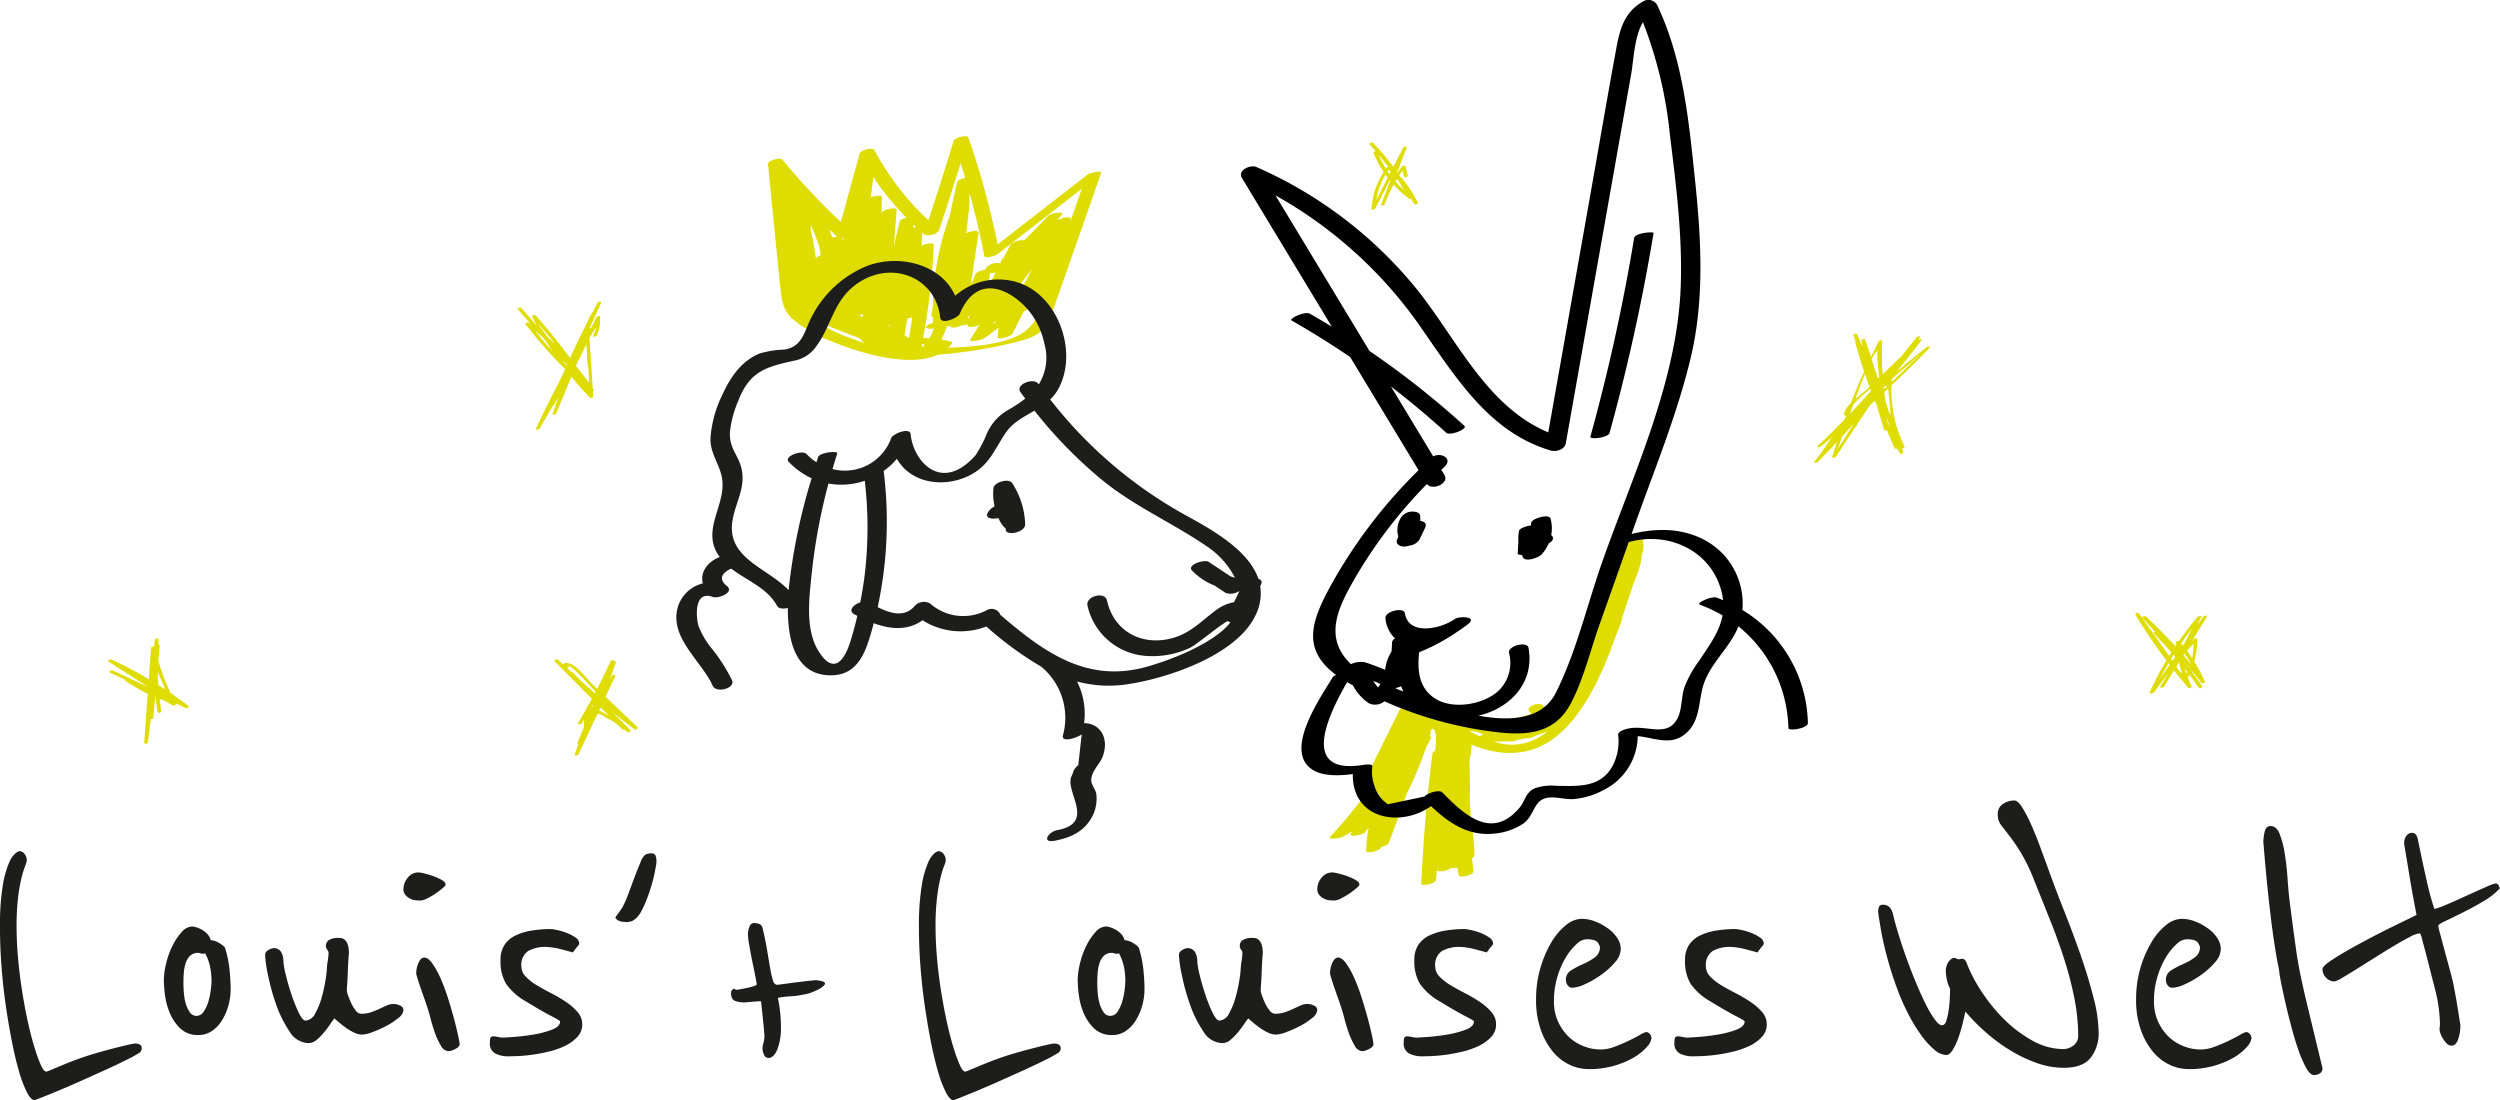
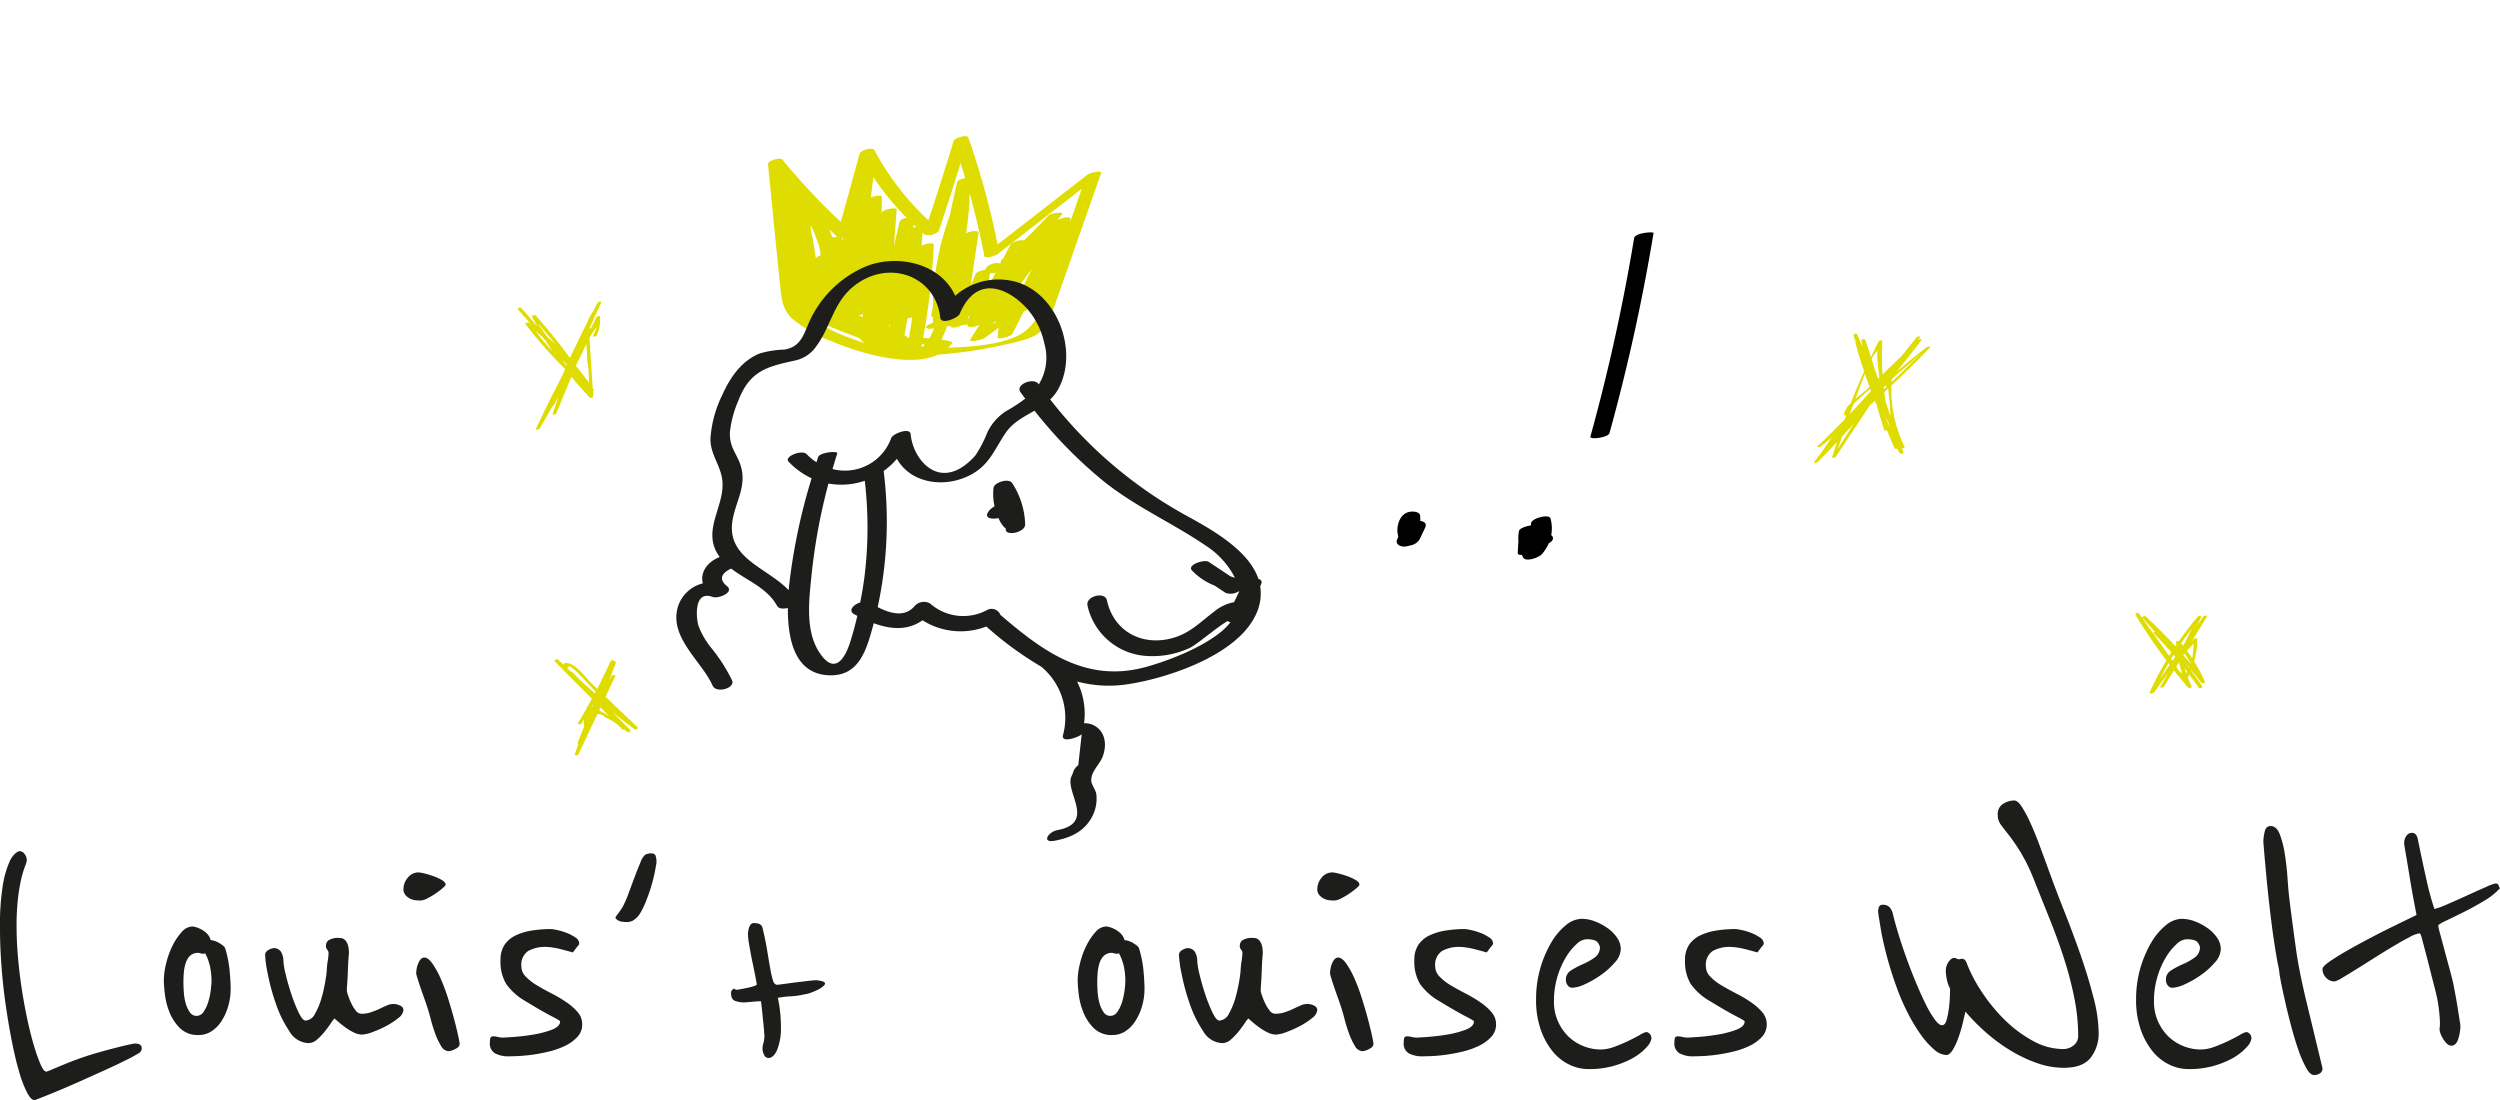
<svg xmlns="http://www.w3.org/2000/svg" width="136.056mm" height="59.873mm" viewBox="0 0 385.67 169.718">
  <defs>
    <style>.cls-1{fill:#dedc00;}.cls-2{fill:#1d1d1b;}</style>
  </defs>
  <title>LouisundLouisesWelt-logo</title>
  <g id="Ebene_2" data-name="Ebene 2">
    <g id="Ebene_1-2" data-name="Ebene 1">
      <g id="LouisundLouisesWelt-logo">
        <path class="cls-1" d="M167.828,26.898l-13.93,10.816a125.115,125.115,0,0,0-4.506-16.472c-.198-.568-2.136.04-2.276.499q-1.874,6.146-3.89,12.246A41.861,41.861,0,0,1,134.9,23.177c-.282-.523-2.136-.009-2.276.499l-2.909,10.567a100.158,100.158,0,0,1-9.013-9.619c-.323-.395-2.277.136-2.221.706.476,4.77.934,9.543,1.419,14.312.008.082.016.163.025.245.129,1.265.25,2.531.387,3.795.218,2.026.284,3.945,1.824,5.415a20.744,20.744,0,0,0,6.108,3.535c3.638,1.541,11.815,4.242,16.439,2.084a74.08,74.08,0,0,0,11.159-1.73c5.114-1.156,5.49-1.946,7.243-6.946q3.379-9.637,6.758-19.274C170.064,26.132,168.026,26.745,167.828,26.898Zm-13.95,12.319q6.506-5.052,13.013-10.104-.909,2.591-1.817,5.181c.026-.159.057-.317.083-.476.091-.58-1.504-.207-2.079.2.238-.295.472-.592.717-.884.501-.597-1.707-.263-2.082.137-1.211,1.295-2.445,2.566-3.715,3.803a2.736,2.736,0,0,0-2.09.626q-.56,1.058-1.12,2.115a1.038,1.038,0,0,0-.438.826l-.006.012a2.259,2.259,0,0,0-2.055.491c-.215.23-.302.316-.312.476-.606.08-1.356.368-1.476.655-.242.577-.494,1.147-.749,1.716q.604-4.026,1.208-8.052c.071-.476-1.268-.317-1.918.048.246-1.703.429-3.42.534-5.159a.141.141,0,0,0-.075-.129c.035-.262.071-.525.106-.787.868,3.151,1.623,6.332,2.245,9.554C151.959,40.025,153.637,39.405,153.878,39.217Zm8.897-4.781-.042.006c.034-.042.068-.084.102-.126C162.816,34.357,162.796,34.397,162.776,34.436Zm-9.653,12.466c-.045.07-.093.138-.138.207l-.001,0q.078-.147.156-.294l-.02.043C153.111,46.877,153.126,46.886,153.123,46.902Zm1.182,1.29-.008.059-.037.012C154.275,48.24,154.289,48.216,154.304,48.192Zm2.459-1.914c.08-.626.154-1.253.242-1.878q1.118-1.451,2.198-2.927Q157.983,43.876,156.763,46.279Zm-4.369-1.944.331-2.195a4.1,4.1,0,0,0,.873-.078Zm-2.85,4.281-.073.488c-.067.005-.134.011-.201.017Q149.409,48.869,149.545,48.616Zm3.861,1.032c.105-.018.211-.034.316-.054-.172.146-.358.292-.553.439Q153.286,49.84,153.405,49.648ZM148.192,25.164q.366,1.151.709,2.307c-.575.096-1.194.349-1.26.642q-.592,2.618-1.141,5.244a41.751,41.751,0,0,0-2.59,13.897c-.077.465-.161.929-.235,1.394-.024.144.083.224.247.263.006.292.005.582.018.875-.213.093-.428.179-.641.276-.887.406-.208.783.464.637.101-.022.205-.038.306-.058a10.808,10.808,0,0,1-.671,1.547q-.493-.027-.988-.041a106.431,106.431,0,0,0,1.641-14.415c.015-.341-1.227-.168-1.884.156q.075-.995.15-1.991c.107.093.209.19.318.283a2.093,2.093,0,0,0,2.208-.592Q146.572,30.393,148.192,25.164ZM132.449,48.682a2.39,2.39,0,0,0,.686-.265l-.026.46C132.888,48.814,132.672,48.739,132.449,48.682Zm-5.839-9.281a1.265,1.265,0,0,0-.748.451c-.095-.666-.197-1.331-.315-1.993a22.624,22.624,0,0,0-.477-2.405c-.007-.034-.016-.068-.024-.101.026-.18.049-.36.081-.54a28.054,28.054,0,0,1,1.329,3.49Q126.532,38.852,126.61,39.401Zm13.548,12.713c-.204-.135-.415-.251-.621-.379l.448-2.616a3.973,3.973,0,0,0,.756-.195q-.234,1.598-.52,3.191Zm.727-16.986c.02-.156.038-.312.059-.468q.195.183.392.364A4.068,4.068,0,0,0,140.885,35.128ZM137.233,50.46c-.034-.016-.067-.034-.101-.05q.066-.282.133-.564C137.254,50.05,137.244,50.255,137.233,50.46Zm-7.354-13.787c.073-.006.144-.013.221-.026-.036.159-.065.318-.1.477-.028-.133-.048-.267-.078-.4C129.918,36.701,129.89,36.691,129.879,36.673Zm-5.78-5.003-.011-.039.027.028Zm-2.936-3.023c-.006-.061-.012-.122-.019-.183.04.045.082.088.122.133C121.232,28.613,121.194,28.629,121.163,28.647Zm20.996,24.916c.031-.158.054-.317.084-.475.095.007.191.005.286.013.037.051.059.093.091.141A1.866,1.866,0,0,1,142.159,53.562ZM139.841,33.584c-.505.117-.991.339-1.051.595q-.443,1.878-.887,3.757.212-2.806.424-5.611c.03-.403-2.183-.058-2.276.499-.02.122-.04.243-.061.365.019-.935.044-1.871.057-2.807.004-.316-1.02-.199-1.697.07.124-1.05.241-2.101.369-3.15A42.104,42.104,0,0,0,139.841,33.584ZM129.148,36.52a3.312,3.312,0,0,0-.573.128.361.361,0,0,0-.218-.147q-.199-.56-.423-1.113C128.34,35.764,128.736,36.149,129.148,36.52Zm-3.553,12.824c2.063.909,4.149,1.759,6.265,2.535.225.111.46.19.69.284a6.32,6.32,0,0,0,.896.816c-.732-.259-1.415-.516-2.003-.736A23.6,23.6,0,0,1,125.596,49.344Zm32.77,1.577c-2.755,2.25-8.128,2.544-12.108,2.732a5.135,5.135,0,0,0,.62-.698c.096-.136-.11-.244-.195-.269a12.146,12.146,0,0,0-1.456-.311,15.615,15.615,0,0,0,.86-2.038c.178-.019.356-.039.536-.056.006.477,1.237.2,1.885-.147l.818-.055c-.003.024-.007.048-.011.072-.076.505,1.082.291,1.777-.034-.469.758-.949,1.508-1.405,2.274-.314.527,1.83-.013,2.014-.134.827-.546,1.602-1.127,2.356-1.729-.05.492-.108.982-.154,1.475-.047.509,2.08-.112,2.276-.499l1.734-3.417c.048-.028.098-.051.145-.08a8.84,8.84,0,0,0,1.053-.767l-.249.809c-.112.364.842.305,1.553.064A8.375,8.375,0,0,1,158.365,50.921Z" />
-         <path class="cls-1" d="M253.397,83.371c.022-.02.043-.035.065-.055a.481.481,0,0,0-.236-.88,2.837,2.837,0,0,0-2.304.364c-.083.035-.162.065-.248.107-.388.191-.821.647-.603.953a4.926,4.926,0,0,0-.378,1.004,2.542,2.542,0,0,0-1.278.56,15.356,15.356,0,0,0-2.905,7.548,17.721,17.721,0,0,0-1.038,4.65c-.003.029.011.044.012.071q-.58,2.002-1.162,4.003c-.341.684-.682,1.367-1.029,2.047-.702,1.374-1.368,2.79-2.123,4.144-.042.038-.084.076-.127.114a1.69,1.69,0,0,0-.795.352c-.226.259-.462.488-.699.715-.066.039-.133.078-.2.116q-.157-.181-.314-.361c-.555-.639-2.748.199-2.119.922q.166.19.331.381a31.313,31.313,0,0,1-7.738,1.39,2.202,2.202,0,0,0-.713.293c-.526-.07-1.053-.15-1.579-.247a4.627,4.627,0,0,0-3.494-2.195,4.726,4.726,0,0,0-1.706.576,4.426,4.426,0,0,0-1.28.414c.122-.371.238-.743.362-1.113.079-.236-.117-.305-.417-.288.008-.071.02-.14.028-.212.074-.675-1.542-.122-1.803-.002-.155.072-.297.141-.43.209-.605.042-1.397.26-1.566.599q-3.178,6.398-6.356,12.795c-.163.327.507.277,1.15.127a82.293,82.293,0,0,1-5.436,6.546c-.608.657,1.512.229,1.713.129.568-.281,1.105-.58,1.618-.9q-.129.229-.257.458c-.258.459,1.881.116,2.175-.252q.316-.397.632-.793a21.496,21.496,0,0,0-.396,3.607c-.013.495,2.136-.005,2.276-.496.013-.043.025-.087.038-.13.527-.108,1.067-.331,1.168-.594.946-2.45,1.832-4.918,2.681-7.399a56.01,56.01,0,0,0,3.053-7.282q.41-.787.82-1.574c.054-.104-.05-.167-.236-.195.044-.146.1-.286.143-.433a.175.175,0,0,0-.031-.181c.078-.196.149-.395.226-.591a.793.793,0,0,1,.34.202c.386.425.345,1.761.169,3.225-.229.114-.392.245-.409.379q-1.277,10.023-1.74,20.109c-.02.424,2.226.087,2.289-.613q.125-1.389.25-2.779c-.025.441-.063.879-.084,1.32-.017.365,1.626.163,2.135-.342a1.973,1.973,0,0,0,.981-.042c.07.38.145.758.203,1.143.08.525,2.376.032,2.29-.614q-.134-.995-.222-1.981c.217-.13.363-.285.361-.451a28.168,28.168,0,0,0-.485-4.997c-.092-1.135-.161-2.271-.228-3.408.039-2.057.032-4.114-.053-6.173.068-.347.133-.698.194-1.052a9.353,9.353,0,0,0,.132-1.433c5.54,2.22,10.895,1.86,15.495-3.668,3.164-3.803,5.115-8.553,6.782-13.164q.475-1.16.892-2.356a.351.351,0,0,0,.006-.248c.545-1.61,1.078-3.224,1.61-4.837.51-1.546,1.453-3.334,1.457-5.02A3.215,3.215,0,0,0,253.397,83.371Zm-36.361,28.437-.067.034.101-.225C217.058,111.681,217.048,111.745,217.036,111.808Zm-2.609,5.732-.029.009.048-.105C214.438,117.476,214.433,117.508,214.427,117.54Zm-1.075,4.095a6.866,6.866,0,0,0-1.209,2.28l-.229.287a4.824,4.824,0,0,0-.679.146q1.103-1.379,2.147-2.804Zm13.402-8.852c.325.035.649.059.974.084.366.14.73.273,1.091.386a1.942,1.942,0,0,0-.456.365q-.808-.36-1.595-.779C226.762,112.821,226.759,112.802,226.754,112.784Zm3.714,1.62c.194,0,.39-.013.584-.017.038.002.06.012.101.012l2.227-.034a1.961,1.961,0,0,0,.696-.225c.482-.072.961-.157,1.434-.265l.041,0c.034.001.067.005.101.006l.003-.007c.096-.003.19.001.287-.003a1.495,1.495,0,0,0,.794-.32,15.431,15.431,0,0,0,2.018-.778A8.282,8.282,0,0,1,230.468,114.403Z" />
        <path class="cls-2" d="M153.259,75.304a8.695,8.695,0,0,0,.172,2.808,2.561,2.561,0,0,0-1.05.981c-.491.859.657,1.058,1.65.825a4.748,4.748,0,0,0,.841,1.367.782.782,0,0,0,.257.181c.003.075.018.148.02.224.03,1.068,3.037.447,3.001-.804a12.332,12.332,0,0,0-1.998-6.357C155.636,73.717,153.346,74.389,153.259,75.304Z" />
        <path class="cls-2" d="M194.132,89.298c-1.51-4.463-7.282-7.654-11.142-9.768a68.179,68.179,0,0,1-20.979-17.908,6.612,6.612,0,0,0,1.253-1.617c3.146-5.748-.068-14.659-6.484-16.511a10.122,10.122,0,0,0-9.425,2.136c-2.155-4.848-8.564-6.485-13.573-4.612a16.664,16.664,0,0,0-8.356,7.466c-1.362,2.358-1.41,4.981-4.449,5.447a14.943,14.943,0,0,0-3.78.599c-2.808,1.135-4.544,3.677-5.747,6.349a17.927,17.927,0,0,0-1.853,6.819c-.028,2.44,1.645,4.172,1.849,6.529.333,3.867-3.014,7.39-.778,11.163.112.189.236.365.362.539-1.792.679-3.068,2.287-2.606,4.067a5.362,5.362,0,0,0-3.873,3.709c-1.303,4.674,3.696,8.29,5.385,12.064.565,1.262,3.533.385,3.001-.804a26.058,26.058,0,0,0-3.048-4.816,12.599,12.599,0,0,1-2.112-3.534c-.429-1.35-.752-5.643,2.208-4.512.705.269,3.236-.596,2.255-1.615q-1.952-1.513.476-2.744a1.418,1.418,0,0,0,.144.013c2.386,1.831,5.474,2.91,7.021,5.713.247.448.976.487,1.659.323-.027,5.791,1.548,10.339,6.57,10.387,4.436.042,5.547-3.933,6.551-7.545.045-.164.079-.329.122-.493,2.596.952,5.253,1.178,7.533-.455a10.972,10.972,0,0,0,9.841.962,53.137,53.137,0,0,0,8.476,6.199,10.246,10.246,0,0,1,3.348,10.584c-.322,1.301,2.538.242,2.894-.167q-.265,2.388-.53,4.775a2.367,2.367,0,0,0-.749.927c-.083.443-.381.816-.442,1.271-.335,2.534,3.594,6.777-2.049,7.827-1.401.261-2.486,2.019-.417,1.634,2.252-.419,4.267-1.249,5.544-3.28a5.966,5.966,0,0,0,.898-3.903c-.098-.673-.769-1.476-.784-2.1-.033-1.446,1.353-2.542,1.777-3.733,1.1-3.084-.68-5.168-2.882-5.113a11.096,11.096,0,0,0-1.083-6.434,19.018,19.018,0,0,0,7.727.431c6.115-.898,16.585-4.373,19.663-10.373a7.562,7.562,0,0,0,.863-4.775c.045-.093.09-.187.135-.28C194.776,89.662,194.509,89.407,194.132,89.298ZM121.658,91.036c-3.324-3.469-9.496-4.878-8.682-10.566.414-2.892,2.149-5.237,1.391-8.27-.539-2.154-1.893-3.025-1.757-5.6a16.608,16.608,0,0,1,1.295-4.797c1.76-4.581,4.367-5.234,8.737-6.185a5.33,5.33,0,0,0,3.288-2.202c2.251-3.031,2.629-6.815,5.861-9.338,5.362-4.187,12.566-1.501,13.26,4.939.123,1.137,2.732.038,2.999-.596,3.06-7.242,9.107-2.872,11.231.275a11.848,11.848,0,0,1,1.833,4.327,7.85,7.85,0,0,1-.864,6.281c-.02-.029-.043-.056-.064-.084-.745-1.036-3.62.086-2.756,1.288.24.334.488.659.733.989a23.525,23.525,0,0,1-2.923,1.907,7.84,7.84,0,0,0-2.978,3.433,18.269,18.269,0,0,1-1.787,3.418c-5.277,5.928-9.623.831-9.99-3.278-.099-1.101-2.75-.077-2.999.596a7.584,7.584,0,0,1-9.054,4.785q.35-1.205.728-2.403c.146-.463-2.723-.162-2.951.561-.073.23-.159.503-.25.795a8.138,8.138,0,0,1-1.517-1.252c-.699-.74-3.552.356-2.79,1.162a11.454,11.454,0,0,0,3.556,2.56A90.784,90.784,0,0,0,121.658,91.036Zm9.507,7.996c-.851,2.678-2.487,5.233-4.857,1.468-2.109-3.349-1.483-8.068-1.114-11.764a89.403,89.403,0,0,1,2.614-14.142,11.14,11.14,0,0,0,5.599-.428,62.03,62.03,0,0,1-.035,14.723c-.173,1.354-.404,2.705-.668,4.049-1.05.331-1.93,1.273-.899,1.833.149.081.301.159.453.238C131.94,96.362,131.586,97.709,131.165,99.031Zm57.106-1.484c-2.994,2.393-7.657,4.254-11.291,5.289-9.249,2.635-15.918-2.209-22.552-7.901a.83.83,0,0,0-.084-.054,1.465,1.465,0,0,0-2.149-.732,7.727,7.727,0,0,1-8.699-1.041,1.908,1.908,0,0,0-2.416.41c-1.594,1.818-3.85,1.058-5.681.143a62.548,62.548,0,0,0,.919-21.006,11.402,11.402,0,0,0,2.051-1.879c2.048,3.692,7.109,4.593,11.146,2.591,3.088-1.53,3.82-3.913,5.612-6.574,1.096-1.627,2.811-2.481,4.456-3.443a69.692,69.692,0,0,0,10.239,10.535c5.071,4.196,10.934,6.692,16.298,10.36a12.832,12.832,0,0,1,4.385,4.873c-.229-.057-.453-.128-.675-.207q-1.682-1.116-3.363-2.232c-.661-.439-3.414.456-2.584,1.326a9.743,9.743,0,0,0,3.509,2.339q.853.566,1.706,1.132a2.388,2.388,0,0,0,2.062-.288c.003.02.009.04.012.06q-.4.826-.799,1.651a6.591,6.591,0,0,0-2.976,1.379c-2.318,1.74-3.917,3.55-6.893,4.252-4.582,1.08-8.727-1.275-9.738-5.912-.313-1.434-3.319-.653-3.001.804a9.942,9.942,0,0,0,9.19,7.774,13.617,13.617,0,0,0,6.572-1.235c1.019-.461,4-3.049,5.841-4.158a.967.967,0,0,0,.46.183A9.472,9.472,0,0,1,188.271,97.547Z" />
-         <path d="M268.794,94.1a11.1,11.1,0,0,0-5.57-10.649c-3.592-2.032-7.659-2.02-11.523-1.08q.212-.601.425-1.203c3.02-8.536,6.562-17.067,8.676-25.884,2.177-9.079,1.645-18.364.681-27.569-.965-9.208-1.835-18.515-5.853-26.981a1.553,1.553,0,0,0-2.17-.501c-3.25,1.874-3.68,4.853-4.326,8.371-1.223,6.655-2.36,13.327-3.539,19.99q-3.373,19.054-6.747,38.108c-9.423-3.938-14.013-14.181-20.105-21.867a65.906,65.906,0,0,0-24.918-19.069c-.928-.415-2.956.498-2.235,1.691q6.932,11.468,13.863,22.936-1.678-1.022-3.387-2c-.77-.439-3.279.786-2.821,1.047q4.648,2.649,9.044,5.644,5.274,8.726,10.548,17.451a77.608,77.608,0,0,0-12.819,16.518c-3.6,6.283-5.538,10.903.093,15.063a1.197,1.197,0,0,0-.557.413c-1.707,2.841-6.312,9.505-4.272,12.989,1.368,2.336,4.83,2.241,7.414,1.891-.123,6.998,7.39,8.301,12.063,4.95,2.683,2.564,5.734,4.639,9.658,4.25a9.723,9.723,0,0,0,4.615-1.581c1.269-.902,1.58-2.715,2.581-3.488,1.386-1.071,3.523-.132,5.162-.271a12.004,12.004,0,0,0,4.769-1.481,9.421,9.421,0,0,0,5.108-8.229c2.834.279,5.597,1.812,8.023-1.033,1.619-1.898,1.398-4.766,2.155-7.005,1.06-3.133,3.679-5.315,5.08-8.257.101-.211.181-.427.265-.641a20.704,20.704,0,0,1,7.455,12.871,20.992,20.992,0,0,1,.268,2.853c.011.471,3.02.025,3.001-.804A20.894,20.894,0,0,0,268.794,94.1Zm-60.336-3.908a73.287,73.287,0,0,1,11.676-15.528c.775,1.067,3.504-.056,2.697-1.391q-.24-.397-.48-.794c.162-.153.318-.313.481-.465,1.372-1.279-.544-2.286-1.728-1.599q-3.259-5.391-6.517-10.782,4.386,3.37,8.505,7.11c.614.558,3.343-.573,2.821-1.048a134.347,134.347,0,0,0-14.644-11.552l-14.506-24a67.056,67.056,0,0,1,22.76,20.842c5.25,7.526,10.366,15.744,19.652,18.502.88.262,2.201-.1,2.384-1.134q2.92-16.491,5.84-32.983,1.416-7.996,2.832-15.992.708-3.998,1.416-7.996c.376-2.122.475-5.768,1.81-7.961a66.02,66.02,0,0,1,4.17,17.501c.947,7.654,1.923,15.414,1.659,23.139-.502,14.674-7.227,28.811-12.06,42.471-2.342,6.621-4.058,14.095-7.221,20.357-2.071,4.1-6.97,4.43-11.92,3.512,4.867-1.113,8.71-5.105,7.708-10.485-.145-.777-1.897-.552-2.659.08a.771.771,0,0,0-.342.725,5.959,5.959,0,0,1-1.048,5.205c-1.871,2.517-6.959,3.639-9.933,2.073-2.905-1.53-3.213-4.483-2.877-7.376a30.169,30.169,0,0,0,5.648-3.007c1-.657,1.746-1.207,1.997-1.421,1.285-1.1-1.473-1.173-2.137-.701a8.616,8.616,0,0,1-2.965,1.257c-1.815.409-3.719.233-4.458-1.241a2.886,2.886,0,0,1-.286-.899c-.145-1.014-3.163-.323-3.001.804a4.733,4.733,0,0,0,1.49,3.074.827.827,0,0,0-.478.623c-.004.481-.035.945-.08,1.4a6.577,6.577,0,0,0-.974,2.82c-.997-.415-2.008-.796-3.047-1.146a3.428,3.428,0,0,0-2.22.272c-.014-.013-.031-.024-.045-.038C204.415,98.627,206.163,94.314,208.459,90.192Zm8.047,16.489q-.581-.229-1.195-.471c.024-.033.053-.064.077-.097a2.963,2.963,0,0,0,.766-.246A6.257,6.257,0,0,0,216.506,106.681Zm-3.547-1.157c-.116.179-.242.355-.371.53a6.844,6.844,0,0,1-.732-1.022C212.225,105.191,212.593,105.354,212.959,105.524Zm49.099-3.493a16.857,16.857,0,0,0-2.199,3.982c-.504,1.492-.354,3.453-1.091,4.839-1.55,2.918-4.592,1.022-7.373,1.5-.394.068-1.819.379-1.761,1.024a8.152,8.152,0,0,1-.858,4.769c-1.878,3.433-5.368,3.111-8.588,3.089a7.943,7.943,0,0,0-3.438.382c-1.471.692-1.397,1.878-2.33,2.984-4.316,5.116-8.618,1.018-11.883-2.329-.526-.539-2.373.104-2.777.607l-5.64,1.193a4.992,4.992,0,0,1-1.984-2.537,6.74,6.74,0,0,1-.432-3.34c.022-.383-1.105-.243-1.24-.22-10.052,1.714-5.622-7.58-2.644-12.743.296.175.599.338.898.507a7.744,7.744,0,0,0,2.361,2.699,2.225,2.225,0,0,0,2.488-.25,59.499,59.499,0,0,0,15.594,4.529c5.269.77,10.386,1.079,13.177-4.223,1.953-3.71,2.987-8.098,4.384-12.046q2.268-6.412,4.537-12.823c5.85-1.637,12.264,1.045,14.15,7.045a9.919,9.919,0,0,1,.404,1.92c-.342-.142-.681-.287-1.032-.412-.659-.235-3.32.842-2.47,1.145a20.236,20.236,0,0,1,2.411,1.057c.344.176.681.363,1.012.557C265.278,97.45,263.697,99.563,262.058,102.031Z" />
        <path d="M234.785,85.612c.061.13.104.263.177.391.43.765,2.447-.014,2.868-.481a6.244,6.244,0,0,0,1.085-1.692c.602-.351.925-.802.391-1.291a5.731,5.731,0,0,0-.113-2.562c-.21-.757-3.045-.007-3.001.804a1.141,1.141,0,0,1-.028.277c-.809.115-1.761.458-1.837.865a6.509,6.509,0,0,0-.088,1.521q-.051.962-.102,1.924C234.128,85.532,234.402,85.61,234.785,85.612Z" />
        <path d="M216.427,84.307a2.49,2.49,0,0,0,1.003-.139,2.177,2.177,0,0,0,1.531-.894q.443-.928.887-1.856c.31-.65-.121-.981-.737-1.054a7.572,7.572,0,0,0-.036-.843c-.06-.543-.955-.631-1.34-.596a2.094,2.094,0,0,0-1.581.879,3.618,3.618,0,0,0-.436,2.977c-.054.136-.102.274-.168.406C215.228,83.832,215.838,84.253,216.427,84.307Z" />
        <path d="M248.295,66.807a298.401,298.401,0,0,0,6.797-30.863c.037-.225-2.857-.062-3.001.804a295.922,295.922,0,0,1-6.748,30.62C245.207,67.862,248.098,67.521,248.295,66.807Z" />
        <path class="cls-1" d="M297.709,53.632c.239-.25-.332-.178-.456-.083q-2.436,1.855-4.717,3.864,1.988-2.447,3.909-4.952c.159-.208-.403-.131-.494-.044l-.052.051c.097-.145.198-.286.294-.431.145-.219-.429-.134-.531-.004-.748.954-1.507,1.899-2.264,2.847q-1.49,1.437-2.98,2.874a46.224,46.224,0,0,1-.049-5.136c.011-.226-.486-.09-.551.036-.415.803-.792,1.62-1.185,2.432-.287-.9-.578-1.799-.902-2.692-.067-.186-.607-.042-.572.153.06.338.13.673.195,1.01-.289-.666-.569-1.335-.865-1.999-.081-.181-.633-.031-.572.153.115.348.246.687.364,1.033a.125.125,0,0,0-.052.127q.608,2.248,1.34,4.439c-.735,1.618-1.417,3.257-2.065,4.91a3.276,3.276,0,0,0-1.052,1.716.084.084,0,0,0,.057.097l.284.086c-.069.187-.142.373-.21.561-1.363,1.404-2.746,2.79-4.176,4.134-.246.231.329.183.456.083.583-.457,1.145-.936,1.72-1.401q-.677.931-1.317,1.9c-.043.049-.084.098-.127.146-.027.03-.027.052-.017.07-.031.047-.062.093-.093.14-.386.504-.776,1.004-1.152,1.518-.155.212.404.133.494.044,1.028-1.024,2.03-2.069,3.02-3.125-.248.773-.514,1.539-.744,2.32-.064.216.483.067.551-.036q2.635-3.982,5.27-7.963c.256-.228.52-.448.775-.678.098.242.202.481.302.722.353,1.267.724,2.531,1.131,3.787.039.12.267.097.424.018.373.936.76,1.869,1.176,2.796.048.107.251.094.404.03.13.245.254.493.388.737.093.17.636.034.572-.153-.07-.207-.147-.412-.218-.618.191.006.456-.113.401-.229a19.771,19.771,0,0,1-2.033-9.46C293.804,57.565,295.788,55.634,297.709,53.632Zm-1.938,1.452q-1.966,1.949-3.954,3.866c.008-.157.014-.313.025-.472.911-.825,1.836-1.634,2.783-2.418C295.202,55.582,297.576,53.294,295.771,55.084Zm-5.785,3.67c-.033.039-.066.079-.1.118l-.02-.062c.038-.036.076-.071.113-.107Zm-1.341,1.545q-1.586,1.794-3.24,3.524l.047-.105a.049.049,0,0,0-.024-.067c.138-.346.276-.691.406-1.03.027-.072.066-.176.111-.301a29.676,29.676,0,0,1,2.582-2.326C288.566,60.095,288.606,60.196,288.645,60.298Zm2.432,4.542c-.047-.137-.094-.27-.14-.403l-.022-.122c.144.308.286.617.432.924.062.221.106.445.166.667C291.362,65.55,291.217,65.192,291.077,64.841Zm-.477-5.056q.116-.148.231-.297a1.373,1.373,0,0,1,.244.155c-.147.14-.297.277-.445.416C290.619,59.968,290.61,59.877,290.6,59.785ZM294.852,54c.067-.098.133-.197.201-.295C295.358,53.387,295.194,53.594,294.852,54Zm-5.122.132c-.283-.011-.069,2.009.192,4.1q-.095.091-.188.181c-.184-.537-.38-1.075-.572-1.588-.141-.482-.277-.965-.428-1.445C289.128,54.623,289.482,54.122,289.729,54.132Zm-2.032,3.543q.344,1.012.714,2.013l-.253.244c-.451.435-1.215,1.001-1.935,1.621C286.587,60.545,287.13,59.06,287.697,57.674Zm-2.815,6.119c.023-.052.064-.104.09-.157l-.034.091A.177.177,0,0,0,284.882,63.793Zm-3.357,4.14a8.848,8.848,0,0,0,1.461-.998c-.033.043-.064.089-.096.133A12.512,12.512,0,0,1,281.524,67.933Zm2.489-.13c.03-.134.076-.267.11-.401q.922-1.001,1.82-2.022c-.528.855-1.053,1.703-1.579,2.523C282.744,70.429,283.8,68.752,284.013,67.803Zm8.616.263-.008-.036a4.428,4.428,0,0,0,.34.494C292.846,68.382,292.736,68.225,292.629,68.066Zm-.994-3.898c-.073-.196-.149-.39-.222-.585q-.252-.805-.525-1.601c-.078-.492-.148-.986-.21-1.477.2-.185.396-.373.595-.558A41.074,41.074,0,0,1,291.635,64.168Z" />
        <path class="cls-1" d="M98.319,112.156q-2.451-2.333-4.902-4.665.74-1.571,1.48-3.142c.142-.301-.432-.29-.548-.068-.034.065-.173.32-.373.684.349-.901.691-1.804,1.015-2.717.064-.181-.087-.248-.249-.234.008-.229-.465-.207-.56.005-.316.709-.646,1.41-.982,2.108a8.31,8.31,0,0,0-.376.77q-.34.689-.693,1.371-.388-.368-.775-.737c-1.049-.999-2.542-3.313-4.119-3.26a.331.331,0,0,0-.315.233c-.003.016-.002.023-.005.037-.267-.254-.541-.5-.806-.757-.185-.179-.728.048-.524.254q2.865,2.881,5.729,5.763c-.197.363-.393.728-.596,1.089a.281.281,0,0,0-.145.134c-.041.106-.066.205-.102.309q-.625,1.097-1.284,2.179c-.166.272.415.285.548.069.126-.207.246-.417.37-.624a7.378,7.378,0,0,0-.016,1.179l-.977,2.416a.148.148,0,0,0,.115.223c-.178.505-.366,1.006-.538,1.514-.108.32.441.295.548.068q1.454-3.087,2.908-6.173a1.286,1.286,0,0,1,1.198.475,8.153,8.153,0,0,1,1.954,1.149q.337.339.674.678a.331.331,0,0,0,.292.058c.169.13.336.257.498.373.167.121.684-.092.482-.293q-1.399-1.392-2.797-2.784c1.13.9,2.27,1.788,3.429,2.651C98.082,112.641,98.562,112.388,98.319,112.156Zm-5.188-4.057.03.033-.033-.028Zm-1.236-1.362-.111.211c-.402-.344-.798-.697-1.195-1.047-.09-.086-.182-.159-.273-.239-.161-.142-.325-.281-.484-.424-.538-.528-1.058-1.073-1.605-1.592a.225.225,0,0,0-.179-.045c-.107-.1-.213-.2-.319-.3-.081-.084-.165-.165-.249-.241a.421.421,0,0,0,.072-.039q.066-.051.133-.101c.106-.081.118-.158.082-.217C88.601,103.122,90.217,104.884,91.894,106.737Zm-.304,1.661c-.051.139-.101.28-.153.41q-.045.113-.091.226c-.027-.014-.055-.029-.083-.042C91.375,108.794,91.481,108.594,91.591,108.397Zm-.869,2.179q-.067.166-.134.333A.492.492,0,0,1,90.721,110.577Zm1.707-.989q.108-.227.214-.455.644.647,1.287,1.294C93.434,110.139,92.936,109.855,92.428,109.588Z" />
        <path class="cls-1" d="M92.215,46.681c-.261.474-.502.956-.756,1.432a5.404,5.404,0,0,0-.83,1.573q-1.414,2.74-2.688,5.541c-1.673-2.266-3.435-4.463-5.317-6.58-.109-.122-.641.015-.552.189.259.505.528,1.002.801,1.496-1.246-1.441-2.214-2.563-2.454-2.834-.132-.15-.68.057-.531.225q1.021,1.155,2.043,2.31c-.122-.088-.238-.18-.361-.267-.124-.088-.635.067-.493.252a68.137,68.137,0,0,0,6.106,6.926c-.17.39-.349.775-.515,1.167q-2.069,3.952-3.974,7.992c-.121.257.44.169.534.014.701-1.163,1.38-2.337,2.049-3.518a.316.316,0,0,0,.162-.098c.245-.427.481-.86.724-1.288q-.469,1.31-.921,2.628c-.07.205.499.107.573-.071q1.165-2.824,2.33-5.647c.895,1.094,1.832,2.159,2.823,3.191.128.133.565.017.552-.189q-.026-.389-.051-.777c.107-.052.179-.131.122-.219-.049-.074-.101-.144-.15-.218q-.254-3.882-.508-7.764c.13-.239.261-.478.407-.703.932-1.441.791-1.139.136.383-.077.18.491.118.573-.071a5.662,5.662,0,0,0,.516-2.908c-.01-.196-.5-.042-.553.069-.277.582-.572,1.155-.853,1.734a.379.379,0,0,0-.212-.014c.587-1.32,1.185-2.635,1.805-3.941C92.868,46.443,92.305,46.519,92.215,46.681Zm-3.772,10.715.399.451q-.206-.207-.415-.411Zm-.871-1.666-.188-.213c.012.013.024.024.036.037C87.466,55.605,87.516,55.664,87.572,55.731Zm-.103.564c-.02.045-.039.09-.059.134-.027-.027-.055-.054-.082-.081-.217-.313-.428-.625-.636-.931Q87.08,55.856,87.469,56.295ZM83.514,50.49q1.091,1.27,2.13,2.583c-.386-.359-.777-.713-1.179-1.056l-.002-.004C84.229,51.623,82.102,48.846,83.514,50.49Zm-.025,1.333c.038.031.073.066.111.098q.304.343.607.686.494.796,1.013,1.573c-.694-.766-1.4-1.537-2.027-2.358C82.163,50.474,82.446,50.965,83.489,51.823ZM90.58,55.69a13.891,13.891,0,0,1,.258,3.348q-.951-1.351-2-2.597l.195-.473c.14-.265.286-.527.424-.793.345-.665.655-1.373.984-2.066A21.353,21.353,0,0,1,90.58,55.69Z" />
-         <path class="cls-1" d="M29.045,108.896q-1.343-1.038-2.733-1.991A34.403,34.403,0,0,1,24.428,101.95q.105-1.177.208-2.355c.011-.116-.089-.156-.204-.159.019-.254.022-.507.046-.762.026-.279-.541-.182-.577.052-.053.344-.089.687-.137,1.03-.166-.05-.449.06-.46.214q-.174,2.399-.348,4.799a60.051,60.051,0,0,0-5.754-3.017c-.184-.084-.726.135-.445.315q2.538,1.63,5.077,3.261c.323.208.648.426.975.646q-2.711-1.27-5.422-2.541c-.207-.097-.716.188-.445.315l2.323,1.089A.119.119,0,0,0,19.32,105a25.883,25.883,0,0,0,3.474,2.022q-.273,3.772-.547,7.543c-.021.28.549.185.578-.052q.217-1.793.435-3.587c.165.02.378-.06.391-.208q.141-1.597.283-3.194l.036.015q.144,1.154.336,2.303c.041.244.615.102.572-.153-.104-.625-.175-1.248-.251-1.872.239.093.482.18.725.267.433.24.863.484,1.282.741.152.093.514-.015.487-.218a.736.736,0,0,0,.113-.035q.683.32,1.366.64C28.781,109.296,29.315,109.105,29.045,108.896Zm-4.581-2.601h0l.007.005Zm-.042-.612c-.048-.668-.089-1.337-.104-2.005.381.9.857,1.77,1.152,2.679C25.124,106.127,24.773,105.905,24.423,105.683Zm2.368,2.194-.014-.029c.042.023.082.052.123.075C28.685,108.887,27.725,108.366,26.791,107.877Z" />
        <path class="cls-1" d="M339.904,95.109q-.489.702-.978,1.404c.208-.431.422-.858.625-1.292.131-.28-.396-.218-.506-.09-1.04,1.207-1.99,2.471-2.897,3.763-.179-.067-.47.049-.458.242.008.124.03.241.04.364-.043.064-.088.127-.132.191q-2.185-2.383-4.566-4.59c-.161-.148-.711.044-.527.24.652.696,1.286,1.407,1.915,2.121-.152.054-.27.163-.171.26.946.933,1.84,1.905,2.71,2.897-.117.182-.22.373-.333.557L329.96,94.616c-.132-.185-.669.006-.527.24a84.86,84.86,0,0,0,4.776,7.033,47.575,47.575,0,0,0-2.576,4.897c-.113.253.342.249.499.095a.377.377,0,0,0,.224-.118c.68-.999,1.397-1.964,2.131-2.914-.394.683-.789,1.365-1.197,2.04-.154.255.425.232.541.042l1.538-2.507c.38.482.778.95,1.169,1.424q.1.141.201.282c.014.02.04.025.061.037.25.3.489.609.744.906.122.143.653.014.549-.197-.218-.444-.403-.892-.582-1.342.078-.156.152-.312.224-.468.494.673.989,1.344,1.466,2.031.13.188.679-.015.527-.24q-.825-1.222-1.712-2.389c.011-.027.017-.056.028-.083.523.643,1.047,1.285,1.551,1.946.118.155.645.014.55-.197a26.415,26.415,0,0,0-1.65-3.091,13.563,13.563,0,0,0,.485-3.418c.004-.26-.414-.152-.523-.04-.118.121-.228.248-.345.369q1.167-1.901,2.333-3.803C340.605,94.89,340.024,94.937,339.904,95.109Zm-1.92,7.304c-.381-.456-.779-.897-1.17-1.344.037-.06.074-.12.111-.181.021-.023.04-.047.06-.07q.538.746,1.018,1.525C337.995,102.366,337.991,102.39,337.984,102.413Zm-1.837-.257a17.597,17.597,0,0,0,.507,1.757c-.053-.038-.103-.075-.171-.123a3.557,3.557,0,0,1-.755-.95Q335.937,102.498,336.147,102.156Zm.244-2.005c-.005-.044-.009-.088-.015-.132.019.024.038.048.057.071C336.419,100.111,336.405,100.131,336.391,100.151Zm.377-.542c-.097-.122-.191-.246-.29-.368q.792-1.143,1.652-2.244-.585,1.197-1.199,2.379Q336.849,99.493,336.768,99.61Zm-1.477,1.392c.093.108.19.214.282.323q-.209.3-.417.599-.111-.156-.222-.312C335.056,101.411,335.166,101.201,335.291,101.001Zm-.578,1.557q-.751,1.078-1.502,2.156c.414-.817.856-1.617,1.315-2.405C334.589,102.393,334.65,102.477,334.714,102.559Zm2.546,1.306c-.088-.249-.165-.501-.241-.753.106.137.217.271.323.409.023.031.045.064.069.095Q337.317,103.761,337.26,103.865Zm.462-.788c-.286-.382-.587-.752-.878-1.129.305.356.611.711.91,1.073C337.743,103.041,337.731,103.057,337.721,103.077Zm-.344-2.696c.331-.366.672-.726,1.013-1.085a15.455,15.455,0,0,1-.207,2.267C337.922,101.165,337.66,100.767,337.377,100.382Z" />
-         <path class="cls-1" d="M215.854,27.047c.162-.252.341-.496.514-.744q.116.477.233.955c.038.159.613.013.572-.153q-.18-.74-.36-1.48c-.042-.17-.487.003-.549.085-.236.318-.452.644-.67.969-.022-.032-.043-.065-.064-.096q.755-1.942,1.51-3.884c.06-.154-.495-.054-.568.087q-.764,1.481-1.529,2.962a36.283,36.283,0,0,0-3.139-3.722c-.114-.118-.654.075-.536.208.326.367.635.745.953,1.118-.177.024-.384.127-.348.215a16.968,16.968,0,0,0,1.579,2.98,11.773,11.773,0,0,0-1.876,5.721c-.014.211.506.034.568-.087q1.127-2.184,2.254-4.369l.081.097q-.725,1.866-1.451,3.732c-.054.145.504.077.568-.087a23.846,23.846,0,0,1,1.394-3.054,16.92,16.92,0,0,0,2.34,2.118.493.493,0,0,0,.293.002c.182.282.372.557.55.842.094.15.638-.018.572-.153A17.83,17.83,0,0,0,215.854,27.047Zm-1.627-.876c.114.105.22.215.33.323l-.19.369c-.105-.146-.215-.288-.316-.438C214.107,26.34,214.168,26.256,214.227,26.171Zm-1.59-2.328q.767.918,1.498,1.863a.413.413,0,0,0-.172.106c-.055.074-.103.15-.156.225A16.722,16.722,0,0,1,212.637,23.843Zm-.33,7.011a11.449,11.449,0,0,1,1.427-3.911c.114.16.225.323.345.479Q213.192,29.138,212.306,30.854Zm2.365-3.569.204-.395c-.057.145-.113.291-.17.436C214.695,27.313,214.682,27.3,214.672,27.285Zm.607.73q.122-.212.249-.421.568.868,1.086,1.774A16.51,16.51,0,0,1,215.278,28.015Z" />
-         <path class="cls-2" d="M163.631,161.707a.821.821,0,0,1-.394.721,20.831,20.831,0,0,1-2.034,1.116q-1.447.724-3.186,1.511t-3.643,1.641q-1.906.853-3.48,1.51-1.578.656-2.661,1.084c-.723.284-1.105.427-1.149.427-.35,0-.735-.395-1.148-1.182A17.677,17.677,0,0,1,144.72,165.35q-.59-2.002-1.116-4.662t-.953-5.614q-.424-2.956-.656-6.009t-.23-5.876a38.9,38.9,0,0,1,.428-6.567,14.88,14.88,0,0,1,.985-3.546,3.674,3.674,0,0,1,1.017-1.476,2.319,2.319,0,0,1,.525-.296,1.007,1.007,0,0,1,.854.459,1.583,1.583,0,0,1,.329.92,3.044,3.044,0,0,1-.265.92,15.282,15.282,0,0,0-.557,1.838,25.709,25.709,0,0,0-.525,3.021,36.516,36.516,0,0,0-.23,4.465q0,2.363.23,4.925.227,2.56.624,5.056.394,2.496.886,4.728.494,2.234,1.017,3.941a23.916,23.916,0,0,0,.985,2.724c.306.681.592,1.019.854,1.019a7.397,7.397,0,0,0,.854-.328q.787-.328,1.97-.822,1.181-.492,2.591-.984,1.412-.494,2.857-.888.656-.197,1.545-.427.887-.23,1.673-.425c.525-.133.997-.24,1.414-.329a5.681,5.681,0,0,1,.755-.131Q163.631,160.984,163.631,161.707Z" />
        <path class="cls-2" d="M176.561,152.514a9.545,9.545,0,0,1-.394,2.757,8.532,8.532,0,0,1-1.052,2.298,5.151,5.151,0,0,1-1.542,1.543,3.565,3.565,0,0,1-1.938.558,3.902,3.902,0,0,1-2.889-1.051,7.264,7.264,0,0,1-1.609-2.43,10.727,10.727,0,0,1-.723-2.791,20.484,20.484,0,0,1-.163-2.134,11.259,11.259,0,0,1,.361-2.66,12.802,12.802,0,0,1,.985-2.725,9.02,9.02,0,0,1,1.411-2.102,2.255,2.255,0,0,1,1.641-.853,2.404,2.404,0,0,1,.624.131,4.471,4.471,0,0,1,.889.394,3.51,3.51,0,0,1,.819.657,2.1,2.1,0,0,1,.493.92,3.251,3.251,0,0,1,1.446.525c.481.306.743.548.787.723a17.321,17.321,0,0,1,.691,3.413Q176.56,151.399,176.561,152.514Zm-2.956-1.182a11.558,11.558,0,0,0-.195-2.068,7.728,7.728,0,0,0-.79-2.201.704.704,0,0,1-.326.066,1.131,1.131,0,0,1-.428-.066.839.839,0,0,0-.294-.066,1.763,1.763,0,0,0-1.248.427,2.619,2.619,0,0,0-.691,1.116,6.246,6.246,0,0,0-.294,1.478c-.044.525-.067,1.029-.067,1.51s.023,1.017.067,1.609a8.047,8.047,0,0,0,.294,1.675,4.549,4.549,0,0,0,.624,1.347,1.225,1.225,0,0,0,1.052.557,1.329,1.329,0,0,0,1.116-.689,5.68,5.68,0,0,0,.72-1.607,10.864,10.864,0,0,0,.361-1.807A12.714,12.714,0,0,0,173.605,151.332Z" />
        <path class="cls-2" d="M203.216,155.797a1.763,1.763,0,0,1-.787,1.248,10.737,10.737,0,0,1-1.839,1.214,16.674,16.674,0,0,1-2.134.953,5.334,5.334,0,0,1-1.609.394,2.994,2.994,0,0,1-1.28-.328,8.047,8.047,0,0,1-1.315-.788q-.625-.459-1.084-.854c-.306-.262-.504-.437-.589-.525a5.591,5.591,0,0,0-.592.787q-.394.593-.953,1.281a9.094,9.094,0,0,1-1.181,1.216,1.987,1.987,0,0,1-1.282.525,3.558,3.558,0,0,1-2.953-1.838,17.872,17.872,0,0,1-2.07-4.203,32.869,32.869,0,0,1-1.248-4.563,19.191,19.191,0,0,1-.428-2.989.875.875,0,0,1,.493-.755,1.675,1.675,0,0,1,.758-.294,1.28,1.28,0,0,1,1.248.624,2.845,2.845,0,0,1,.327,1.345,10.705,10.705,0,0,0,.361,2.102q.358,1.511.886,3.087a23.149,23.149,0,0,0,1.116,2.791q.59,1.216,1.052,1.214a1.77,1.77,0,0,0,1.478-1.083A10.886,10.886,0,0,0,190.61,153.86a23.158,23.158,0,0,0,.589-2.693,13.797,13.797,0,0,0,.198-1.675c0-.042.012-.185.032-.427.023-.239.055-.491.099-.755.044-.262.076-.503.099-.721.02-.219.032-.372.032-.46a.792.792,0,0,0-.195-.624.888.888,0,0,1-.198-.689,1.034,1.034,0,0,1,.394-.755,2.721,2.721,0,0,1,1.708-.361,1.104,1.104,0,0,1,.819.296,1.73,1.73,0,0,1,.428.689,3.428,3.428,0,0,1,.163.755c.023.242.032.405.032.493,0,.044-.02.351-.064.92s-.076,1.194-.099,1.871-.055,1.325-.099,1.937-.064.985-.064,1.116a3.215,3.215,0,0,0,.195.788,11.206,11.206,0,0,0,.493,1.214,5.688,5.688,0,0,0,.691,1.116,1.104,1.104,0,0,0,.854.493,4.658,4.658,0,0,0,1.478-.229,11.96,11.96,0,0,0,1.312-.526c.417-.197.799-.372,1.148-.525a2.482,2.482,0,0,1,.985-.23,2.268,2.268,0,0,1,1.084.262A.763.763,0,0,1,203.216,155.797Z" />
        <path class="cls-2" d="M209.716,136.491c0,.089-.154.262-.46.526a12.801,12.801,0,0,1-1.081.821,10.841,10.841,0,0,1-1.282.755,2.52,2.52,0,0,1-1.049.328c-.175,0-.405-.01-.691-.032a2.49,2.49,0,0,1-.854-.23,2.335,2.335,0,0,1-.755-.558,1.36,1.36,0,0,1-.327-.952,2.747,2.747,0,0,1,.656-1.74,2.084,2.084,0,0,1,1.708-.821,5.362,5.362,0,0,1,.886.163,13.046,13.046,0,0,1,1.411.427,7.958,7.958,0,0,1,1.282.592C209.53,135.988,209.716,136.229,209.716,136.491Zm2.166,24.559c0,.307-.227.57-.688.788a2.721,2.721,0,0,1-1.017.328,1.454,1.454,0,0,1-1.183-.854,10.239,10.239,0,0,1-.918-1.969c-.262-.745-.484-1.456-.656-2.135q-.267-1.016-.397-1.411-.197-.656-.525-1.577-.328-.918-.624-1.772c-.195-.568-.361-1.073-.493-1.51a6.448,6.448,0,0,1-.195-.723,4.082,4.082,0,0,1,.358-1.708c.242-.525.536-.787.889-.787.394,0,.807.306,1.248.92a13.416,13.416,0,0,1,1.28,2.33,29.182,29.182,0,0,1,1.148,3.087q.525,1.675.921,3.151.393,1.478.624,2.562A10.759,10.759,0,0,1,211.882,161.05Z" />
        <path class="cls-2" d="M230.796,158.03a2.773,2.773,0,0,1-.755,1.937,6.269,6.269,0,0,1-1.906,1.379,12.324,12.324,0,0,1-2.527.886,25.677,25.677,0,0,1-2.626.493c-.834.109-1.565.175-2.201.197s-1.041.034-1.215.034a4.466,4.466,0,0,1-2.233-.46,1.736,1.736,0,0,1-.787-1.641,3.023,3.023,0,0,1,.067-.689c.041-.197.219-.296.525-.296a3.642,3.642,0,0,1,.656.099,3.671,3.671,0,0,0,.723.098c.175,0,.732-.032,1.673-.098s1.947-.186,3.023-.361a14.628,14.628,0,0,0,2.889-.755q1.281-.492,1.28-1.281,0-.131-1.347-.821t-4.037-2.33a9.175,9.175,0,0,1-2.956-2.66,6.759,6.759,0,0,1-.854-3.645,4.123,4.123,0,0,1,.624-2.364,4.275,4.275,0,0,1,1.708-1.444,9.03,9.03,0,0,1,2.495-.755,18.617,18.617,0,0,1,2.988-.23,7.379,7.379,0,0,1,.822.131,9.356,9.356,0,0,1,1.478.427,6.611,6.611,0,0,1,1.411.723,1.181,1.181,0,0,1,.624.952.736.736,0,0,1-.23.394q-.232.265-.755.985c-.131-.042-.361-.108-.688-.197-.329-.087-.703-.185-1.116-.296a12.581,12.581,0,0,0-1.282-.262,7.463,7.463,0,0,0-1.049-.099,5.358,5.358,0,0,0-2.757.624,2.552,2.552,0,0,0-1.052,2.397,2.238,2.238,0,0,0,.691,1.575,7.974,7.974,0,0,0,1.74,1.347q1.049.625,2.265,1.248a20.722,20.722,0,0,1,2.265,1.347,8.706,8.706,0,0,1,1.74,1.543A2.823,2.823,0,0,1,230.796,158.03Z" />
        <path class="cls-2" d="M254.698,159.802a.974.974,0,0,1,.064.394,2.366,2.366,0,0,1-.592,1.182,7.232,7.232,0,0,1-.851.854,8.837,8.837,0,0,1-1.775,1.182,14.085,14.085,0,0,1-2.725,1.051,13.765,13.765,0,0,1-3.775.459,6.771,6.771,0,0,1-2.956-.689,7.516,7.516,0,0,1-2.559-2.034A11.043,11.043,0,0,1,237.69,158.85a13.778,13.778,0,0,1-.723-4.696,17.175,17.175,0,0,1,2.332-8.733,9.719,9.719,0,0,1,2.265-2.692,3.95,3.95,0,0,1,2.431-.985,5.806,5.806,0,0,1,2.134.427,8.577,8.577,0,0,1,1.97,1.083,5.667,5.667,0,0,1,1.411,1.478,3.081,3.081,0,0,1,.525,1.675,3.199,3.199,0,0,1-.886,2.034,11.505,11.505,0,0,1-2.134,1.938,14.779,14.779,0,0,1-2.495,1.444,5.259,5.259,0,0,1-1.97.558.878.878,0,0,1-.691-.361,1.362,1.362,0,0,1-.294-.886,1.635,1.635,0,0,1,.822-1.446,12.808,12.808,0,0,1,1.804-.952,9.701,9.701,0,0,0,1.807-1.017,1.915,1.915,0,0,0,.819-1.643,2.056,2.056,0,0,0-.327-.656c-.222-.35-.81-.526-1.775-.526a2.453,2.453,0,0,0-1.51.756,8.984,8.984,0,0,0-1.641,2.035,13.088,13.088,0,0,0-1.839,6.797,7.387,7.387,0,0,0,.624,3.085,7.517,7.517,0,0,0,1.609,2.332,7.036,7.036,0,0,0,2.3,1.476,7.161,7.161,0,0,0,2.69.526,6.139,6.139,0,0,0,2.137-.427q1.145-.426,2.166-.92c.679-.328,1.268-.634,1.772-.92a3.044,3.044,0,0,1,.953-.426.682.682,0,0,1,.426.197A.924.924,0,0,1,254.698,159.802Z" />
        <path class="cls-2" d="M272.554,158.03a2.76,2.76,0,0,1-.755,1.937,6.291,6.291,0,0,1-1.903,1.379,12.289,12.289,0,0,1-2.53.886,25.67,25.67,0,0,1-2.626.493c-.831.109-1.565.175-2.198.197-.635.023-1.041.034-1.215.034a4.452,4.452,0,0,1-2.233-.46,1.736,1.736,0,0,1-.787-1.641,3.217,3.217,0,0,1,.064-.689c.044-.197.219-.296.525-.296a3.7,3.7,0,0,1,.659.099,3.647,3.647,0,0,0,.72.098q.262,0,1.676-.098t3.02-.361a14.572,14.572,0,0,0,2.889-.755q1.281-.492,1.283-1.281,0-.131-1.347-.821t-4.04-2.33a9.191,9.191,0,0,1-2.953-2.66,6.733,6.733,0,0,1-.854-3.645,4.123,4.123,0,0,1,.624-2.364,4.255,4.255,0,0,1,1.708-1.444,8.97,8.97,0,0,1,2.495-.755,18.564,18.564,0,0,1,2.988-.23,7.271,7.271,0,0,1,.819.131,9.187,9.187,0,0,1,1.478.427,6.543,6.543,0,0,1,1.411.723,1.181,1.181,0,0,1,.624.952.745.745,0,0,1-.227.394q-.232.265-.755.985c-.134-.042-.361-.108-.691-.197s-.7-.185-1.116-.296a12.525,12.525,0,0,0-1.28-.262,7.536,7.536,0,0,0-1.052-.099,5.365,5.365,0,0,0-2.757.624,2.557,2.557,0,0,0-1.049,2.397,2.247,2.247,0,0,0,.688,1.575,8.116,8.116,0,0,0,1.74,1.347q1.049.625,2.265,1.248a21.039,21.039,0,0,1,2.268,1.347,8.706,8.706,0,0,1,1.74,1.543A2.835,2.835,0,0,1,272.554,158.03Z" />
        <path class="cls-2" d="M323.754,159.343a6.051,6.051,0,0,1-1.216,3.808q-1.215,1.576-4.171,1.575a12.383,12.383,0,0,1-4.104-.721,21.799,21.799,0,0,1-4.037-1.905,26.329,26.329,0,0,1-3.775-2.757,30.249,30.249,0,0,1-3.25-3.284q-.136.59-.396,1.707a21.415,21.415,0,0,1-.656,2.233,10.537,10.537,0,0,1-.886,1.937q-.494.822-1.017.822a3.018,3.018,0,0,1-1.871-.854,12.35,12.35,0,0,1-2.038-2.266,25.61,25.61,0,0,1-1.968-3.25,32.618,32.618,0,0,1-1.676-3.808,56.015,56.015,0,0,1-2.428-8.57q-.529-3.117-.528-3.381a1.938,1.938,0,0,1,.131-.723.565.565,0,0,1,.592-.328,1.345,1.345,0,0,1,1.084.427,2.406,2.406,0,0,1,.493,1.083q.328,1.379.886,3.184.555,1.808,1.248,3.71.691,1.906,1.446,3.711.752,1.806,1.475,3.25a15.905,15.905,0,0,0,1.382,2.33c.434.592.807.887,1.113.887s.536-.252.691-.755a11.195,11.195,0,0,0,.361-1.74q.131-.986.163-1.905.035-.918.035-1.248a4.744,4.744,0,0,1-.493-1.379,6.594,6.594,0,0,1-.166-1.313,2.403,2.403,0,0,1,.428-1.446c.283-.394.557-.59.819-.59a.697.697,0,0,1,.361.066,1.281,1.281,0,0,0,.297.131,1.375,1.375,0,0,0,.327-.032,1.386,1.386,0,0,1,.329-.034.584.584,0,0,1,.294.099,1.247,1.247,0,0,1,.361.558,23.319,23.319,0,0,0,2.431,4.595,25.845,25.845,0,0,0,3.544,4.269,19.547,19.547,0,0,0,4.267,3.152,9.676,9.676,0,0,0,4.664,1.248,2.534,2.534,0,0,0,1.577-.558,1.774,1.774,0,0,0,.72-1.478,29.904,29.904,0,0,0-.557-5.647,54.103,54.103,0,0,0-1.51-5.91q-.953-3.019-2.201-6.139t-2.559-6.402a28.257,28.257,0,0,0-2.137-4.368,30.645,30.645,0,0,0-1.772-2.561q-.756-.951-1.215-1.575a2.53,2.53,0,0,1-.458-1.543,1.806,1.806,0,0,1,.819-1.641,3.183,3.183,0,0,1,1.74-.526q.525,0,1.183,1.019a20.564,20.564,0,0,1,1.379,2.626q.721,1.609,1.443,3.578.726,1.97,1.446,3.941,1.049,2.89,2.364,6.204,1.312,3.318,2.463,6.633,1.145,3.316,1.935,6.402A22.272,22.272,0,0,1,323.754,159.343Z" />
        <path class="cls-2" d="M347.262,159.802a.974.974,0,0,1,.064.394,2.366,2.366,0,0,1-.592,1.182,7.232,7.232,0,0,1-.851.854,8.837,8.837,0,0,1-1.775,1.182,14.085,14.085,0,0,1-2.725,1.051,13.765,13.765,0,0,1-3.775.459,6.772,6.772,0,0,1-2.956-.689,7.518,7.518,0,0,1-2.559-2.034,11.043,11.043,0,0,1-1.839-3.349,13.776,13.776,0,0,1-.723-4.696,17.175,17.175,0,0,1,2.332-8.733,9.719,9.719,0,0,1,2.265-2.692,3.95,3.95,0,0,1,2.431-.985,5.806,5.806,0,0,1,2.134.427,8.579,8.579,0,0,1,1.97,1.083,5.665,5.665,0,0,1,1.411,1.478,3.08,3.08,0,0,1,.525,1.675,3.199,3.199,0,0,1-.886,2.034,11.505,11.505,0,0,1-2.134,1.938,14.783,14.783,0,0,1-2.495,1.444,5.259,5.259,0,0,1-1.97.558.878.878,0,0,1-.691-.361,1.362,1.362,0,0,1-.294-.886,1.635,1.635,0,0,1,.822-1.446,12.808,12.808,0,0,1,1.804-.952,9.701,9.701,0,0,0,1.807-1.017,1.915,1.915,0,0,0,.819-1.643,2.056,2.056,0,0,0-.327-.656c-.222-.35-.81-.526-1.775-.526a2.453,2.453,0,0,0-1.51.756,8.981,8.981,0,0,0-1.641,2.035,13.089,13.089,0,0,0-1.839,6.797,7.387,7.387,0,0,0,.624,3.085,7.517,7.517,0,0,0,1.609,2.332,7.036,7.036,0,0,0,2.3,1.476,7.161,7.161,0,0,0,2.69.526,6.139,6.139,0,0,0,2.137-.427q1.145-.426,2.166-.92c.679-.328,1.268-.634,1.772-.92a3.043,3.043,0,0,1,.953-.426.682.682,0,0,1,.426.197A.924.924,0,0,1,347.262,159.802Z" />
        <path class="cls-2" d="M357.892,165.581a1.617,1.617,0,0,1-.918.262q-.59,0-1.216-1.116a17.903,17.903,0,0,1-1.216-2.823q-.59-1.707-1.113-3.711-.529-2.002-.921-3.743-.393-1.738-.624-2.922c-.154-.788-.23-1.226-.23-1.313a10.039,10.039,0,0,0-.23-1.379q-.227-1.117-.589-3.48-.363-2.365-.79-6.14-.429-3.775-.886-9.357a7.537,7.537,0,0,1,.198-1.511q.197-.918.918-.918.918,0,1.414,1.248a15.222,15.222,0,0,1,.787,3.085q.293,1.839.426,3.842t.329,3.512q.262,2.103.493,3.81.227,1.707.461,3.381.227,1.674.589,3.514t.886,4.071l2.629,10.9A.88.88,0,0,1,357.892,165.581Z" />
        <path class="cls-2" d="M385.67,137.017a10.146,10.146,0,0,1-2.431,1.937q-1.574.953-3.151,1.74t-2.757,1.345q-1.185.56-1.183.756a7.616,7.616,0,0,0,.262,1.182c.175.656.385,1.434.624,2.33q.363,1.347.755,2.791.398,1.445.659,2.561.131.658.326,1.708c.131.7.254,1.401.361,2.1.111.701.207,1.325.297,1.873q.131.82.131.886a6.832,6.832,0,0,1-.329,2.036q-.328,1.049-1.049,1.049a.995.995,0,0,1-.723-.328,3.937,3.937,0,0,1-.592-.755,3.98,3.98,0,0,1-.394-.82,2.088,2.088,0,0,1-.131-.592,3.114,3.114,0,0,1,.032-.394,5.121,5.121,0,0,0,.032-.592,23.853,23.853,0,0,0-.394-3.611q-.131-.721-.525-2.233-.394-1.508-.787-3.085-.464-1.838-1.052-4.006a3.125,3.125,0,0,0-.326-.918,4.11,4.11,0,0,0-1.545.558q-1.084.557-2.463,1.379t-2.889,1.772q-1.508.953-2.824,1.774-1.312.822-2.265,1.379a4.09,4.09,0,0,1-1.149.558,1.754,1.754,0,0,1-1.379-.592,1.929,1.929,0,0,1-.525-1.313q0-.394,1.081-1.148,1.084-.754,2.693-1.675,1.609-.918,3.48-1.905,1.871-.984,3.48-1.772t3.775-1.839q-.59-3.019-.985-5.384-.328-2.035-.624-3.744-.293-1.705-.294-1.838a1.941,1.941,0,0,1,.361-1.281,1.055,1.055,0,0,1,.819-.427q.726,0,.921.985.721,3.546,1.347,6.305a42.972,42.972,0,0,0,1.213,4.464,13.287,13.287,0,0,0,2.037-.755q1.443-.623,3.02-1.345t2.857-1.281a7.713,7.713,0,0,1,1.478-.558c.262,0,.425.089.493.262A2.151,2.151,0,0,0,385.67,137.017Z" />
        <path class="cls-2" d="M21.867,161.707a.818.818,0,0,1-.396.721,20.824,20.824,0,0,1-2.035,1.116q-1.443.724-3.186,1.511-1.74.787-3.643,1.641c-1.271.568-2.428,1.073-3.48,1.51q-1.574.656-2.658,1.084c-.723.284-1.108.427-1.149.427-.353,0-.735-.395-1.151-1.182A17.699,17.699,0,0,1,2.956,165.35q-.595-2.002-1.116-4.662Q1.31,158.03.886,155.074.458,152.119.23,149.065q-.232-3.052-.23-5.876a38.954,38.954,0,0,1,.426-6.567,15.019,15.019,0,0,1,.985-3.546A3.704,3.704,0,0,1,2.428,131.6a2.241,2.241,0,0,1,.528-.296,1.002,1.002,0,0,1,.851.459,1.583,1.583,0,0,1,.329.92,3.012,3.012,0,0,1-.262.92,15.198,15.198,0,0,0-.56,1.838,26.985,26.985,0,0,0-.525,3.021,36.516,36.516,0,0,0-.23,4.465q0,2.363.23,4.925.232,2.56.624,5.056.394,2.496.886,4.728.494,2.234,1.02,3.941A23.987,23.987,0,0,0,6.302,164.3c.306.681.592,1.019.854,1.019A7.161,7.161,0,0,0,8.01,164.99c.525-.219,1.183-.493,1.97-.822q1.181-.492,2.594-.984,1.412-.494,2.857-.888c.437-.131.953-.273,1.542-.427q.888-.23,1.676-.425c.525-.133.994-.24,1.411-.329a5.848,5.848,0,0,1,.755-.131C21.514,160.984,21.867,161.226,21.867,161.707Z" />
        <path class="cls-2" d="M35.584,152.514a9.545,9.545,0,0,1-.394,2.757,8.528,8.528,0,0,1-1.049,2.298,5.191,5.191,0,0,1-1.545,1.543,3.548,3.548,0,0,1-1.935.558A3.897,3.897,0,0,1,27.772,158.62a7.177,7.177,0,0,1-1.609-2.43A10.61,10.61,0,0,1,25.44,153.4a19.843,19.843,0,0,1-.166-2.134,11.412,11.412,0,0,1,.361-2.66,12.962,12.962,0,0,1,.985-2.725,9.025,9.025,0,0,1,1.414-2.102,2.255,2.255,0,0,1,1.641-.853,2.428,2.428,0,0,1,.624.131,4.451,4.451,0,0,1,.886.394,3.466,3.466,0,0,1,.822.657,2.13,2.13,0,0,1,.493.92,3.228,3.228,0,0,1,1.443.525c.481.306.743.548.79.723a17.312,17.312,0,0,1,.688,3.413Q35.582,151.399,35.584,152.514Zm-2.953-1.182a11.571,11.571,0,0,0-.198-2.068,7.631,7.631,0,0,0-.787-2.201.725.725,0,0,1-.329.066,1.124,1.124,0,0,1-.425-.066.854.854,0,0,0-.297-.066,1.763,1.763,0,0,0-1.248.427,2.615,2.615,0,0,0-.688,1.116,6.247,6.247,0,0,0-.297,1.478c-.044.525-.064,1.029-.064,1.51s.02,1.017.064,1.609a8.047,8.047,0,0,0,.297,1.675,4.478,4.478,0,0,0,.624,1.347,1.223,1.223,0,0,0,1.049.557,1.326,1.326,0,0,0,1.116-.689,5.683,5.683,0,0,0,.723-1.607,11.167,11.167,0,0,0,.361-1.807C32.596,152.021,32.631,151.594,32.631,151.332Z" />
        <path class="cls-2" d="M62.242,155.797a1.769,1.769,0,0,1-.79,1.248,10.624,10.624,0,0,1-1.839,1.214,16.674,16.674,0,0,1-2.134.953,5.334,5.334,0,0,1-1.609.394,3.004,3.004,0,0,1-1.28-.328,7.904,7.904,0,0,1-1.312-.788q-.625-.459-1.084-.854c-.306-.262-.504-.437-.592-.525a5.832,5.832,0,0,0-.592.787q-.394.593-.95,1.281a8.935,8.935,0,0,1-1.183,1.216,1.979,1.979,0,0,1-1.28.525,3.559,3.559,0,0,1-2.956-1.838,17.984,17.984,0,0,1-2.07-4.203,33.279,33.279,0,0,1-1.248-4.563,19.439,19.439,0,0,1-.426-2.989.87.87,0,0,1,.493-.755,1.679,1.679,0,0,1,.755-.294,1.277,1.277,0,0,1,1.248.624,2.847,2.847,0,0,1,.329,1.345,10.705,10.705,0,0,0,.361,2.102q.358,1.511.886,3.087a23.149,23.149,0,0,0,1.116,2.791q.59,1.216,1.049,1.214a1.77,1.77,0,0,0,1.478-1.083,10.757,10.757,0,0,0,1.017-2.495,23.193,23.193,0,0,0,.592-2.693,14.448,14.448,0,0,0,.198-1.675c0-.042.009-.185.032-.427.02-.239.052-.491.099-.755.041-.262.076-.503.096-.721.023-.219.035-.372.035-.46a.792.792,0,0,0-.198-.624.888.888,0,0,1-.198-.689,1.038,1.038,0,0,1,.396-.755,2.716,2.716,0,0,1,1.705-.361,1.116,1.116,0,0,1,.822.296,1.723,1.723,0,0,1,.426.689,3.447,3.447,0,0,1,.166.755c.02.242.032.405.032.493,0,.044-.023.351-.067.92s-.076,1.194-.096,1.871q-.035,1.019-.099,1.937c-.044.614-.067.985-.067,1.116a3.273,3.273,0,0,0,.198.788,10.628,10.628,0,0,0,.493,1.214,5.545,5.545,0,0,0,.688,1.116,1.108,1.108,0,0,0,.854.493,4.645,4.645,0,0,0,1.478-.229,11.781,11.781,0,0,0,1.315-.526c.414-.197.799-.372,1.148-.525a2.471,2.471,0,0,1,.985-.23,2.276,2.276,0,0,1,1.084.262A.768.768,0,0,1,62.242,155.797Z" />
        <path class="cls-2" d="M68.742,136.491c0,.089-.154.262-.46.526a12.422,12.422,0,0,1-1.084.821,10.808,10.808,0,0,1-1.28.755,2.53,2.53,0,0,1-1.052.328c-.175,0-.405-.01-.688-.032a2.472,2.472,0,0,1-.854-.23,2.304,2.304,0,0,1-.755-.558,1.362,1.362,0,0,1-.329-.952,2.735,2.735,0,0,1,.659-1.74,2.079,2.079,0,0,1,1.705-.821,5.31,5.31,0,0,1,.886.163,13.296,13.296,0,0,1,1.414.427,7.922,7.922,0,0,1,1.28.592C68.553,135.988,68.742,136.229,68.742,136.491ZM70.908,161.05q0,.461-.691.788a2.706,2.706,0,0,1-1.017.328,1.454,1.454,0,0,1-1.181-.854,10.07,10.07,0,0,1-.921-1.969q-.394-1.117-.656-2.135t-.393-1.411q-.197-.656-.525-1.577-.332-.918-.624-1.772-.297-.853-.493-1.51a6.908,6.908,0,0,1-.198-.723,4.04,4.04,0,0,1,.361-1.708c.239-.525.536-.787.886-.787q.59,0,1.248.92a13.226,13.226,0,0,1,1.28,2.33,29.848,29.848,0,0,1,1.151,3.087q.525,1.675.918,3.151t.624,2.562A10.422,10.422,0,0,1,70.908,161.05Z" />
        <path class="cls-2" d="M89.819,158.03a2.76,2.76,0,0,1-.755,1.937,6.291,6.291,0,0,1-1.903,1.379,12.289,12.289,0,0,1-2.53.886,25.67,25.67,0,0,1-2.626.493c-.831.109-1.565.175-2.198.197-.635.023-1.041.034-1.215.034a4.452,4.452,0,0,1-2.233-.46,1.736,1.736,0,0,1-.787-1.641,3.217,3.217,0,0,1,.064-.689c.044-.197.219-.296.525-.296a3.7,3.7,0,0,1,.659.099,3.647,3.647,0,0,0,.72.098q.262,0,1.676-.098t3.02-.361a14.572,14.572,0,0,0,2.889-.755q1.281-.492,1.283-1.281,0-.131-1.347-.821t-4.04-2.33a9.191,9.191,0,0,1-2.953-2.66,6.733,6.733,0,0,1-.854-3.645,4.123,4.123,0,0,1,.624-2.364,4.255,4.255,0,0,1,1.708-1.444,8.97,8.97,0,0,1,2.495-.755,18.564,18.564,0,0,1,2.988-.23,7.274,7.274,0,0,1,.819.131,9.181,9.181,0,0,1,1.478.427,6.543,6.543,0,0,1,1.411.723,1.181,1.181,0,0,1,.624.952.746.746,0,0,1-.227.394q-.232.265-.755.985c-.134-.042-.361-.108-.691-.197s-.7-.185-1.116-.296a12.525,12.525,0,0,0-1.28-.262,7.536,7.536,0,0,0-1.052-.099,5.365,5.365,0,0,0-2.757.624,2.557,2.557,0,0,0-1.049,2.397,2.247,2.247,0,0,0,.688,1.575,8.116,8.116,0,0,0,1.74,1.347q1.049.625,2.265,1.248a21.039,21.039,0,0,1,2.268,1.347,8.706,8.706,0,0,1,1.74,1.543A2.835,2.835,0,0,1,89.819,158.03Z" />
        <path class="cls-2" d="M101.105,131.925a2.827,2.827,0,0,1,.078,1.671,21.465,21.465,0,0,1-.582,2.658,25.466,25.466,0,0,1-.939,2.756,12.476,12.476,0,0,1-.935,1.926,3.291,3.291,0,0,1-.618.737,4.136,4.136,0,0,1-.527.38A2.36,2.36,0,0,1,96.17,142.2a1.534,1.534,0,0,1-1.221-.561c-.042-.073.068-.271.323-.596A11.584,11.584,0,0,0,96.08,139.86a15.715,15.715,0,0,0,.849-1.949q.48-1.293.962-2.581c.324-.864.625-1.624.912-2.29a2.803,2.803,0,0,1,.706-1.16,1.835,1.835,0,0,1,.911-.233A.717.717,0,0,1,101.105,131.925Z" />
        <path class="cls-2" d="M127.272,151.743c0,.12-.111.265-.327.443a4.347,4.347,0,0,1-.794.505,10.566,10.566,0,0,1-1.04.443,4.49,4.49,0,0,1-1.035.265,11.657,11.657,0,0,1-2.069.298,14.982,14.982,0,0,0-2.007.236,21.63,21.63,0,0,1,.472,4.432,9.129,9.129,0,0,1-.563,3.552c-.375.866-.837,1.299-1.391,1.299a.753.753,0,0,1-.621-.443,2.219,2.219,0,0,1-.265-1.155,3.675,3.675,0,0,1,.149-.736,4.412,4.412,0,0,0,.144-1.097c0-.077-.019-.342-.058-.799-.038-.452-.087-.963-.149-1.535-.058-.573-.116-1.145-.173-1.713-.063-.573-.111-.996-.149-1.275-.395,0-.885.034-1.478.091s-.948.087-1.068.087a4.047,4.047,0,0,1-1.449-.236q-.621-.238-.621-1.184a.688.688,0,0,1,.476-.708.572.572,0,0,0,.414.178c.038,0,.226-.029.558-.091.337-.058.693-.125,1.068-.207a8.645,8.645,0,0,0,1.006-.265c.294-.096.443-.188.443-.265,0-.082-.072-.476-.207-1.184-.14-.712-.298-1.487-.476-2.334-.173-.847-.332-1.689-.472-2.517a12.191,12.191,0,0,1-.207-1.713c0-.038.01-.159.029-.356a3.221,3.221,0,0,1,.12-.592,1.707,1.707,0,0,1,.265-.529.627.627,0,0,1,.534-.236q1.119,0,1.299.708.476,2.014.741,3.638c.173,1.083.332,2.012.472,2.777a13.433,13.433,0,0,0,.414,1.776q.209.621.678.621c.948-.12,1.834-.236,2.661-.356.669-.077,1.343-.154,2.012-.236q1.004-.116,1.299-.116a6.656,6.656,0,0,1,.741.116C127.065,151.411,127.272,151.545,127.272,151.743Z" />
      </g>
    </g>
  </g>
</svg>